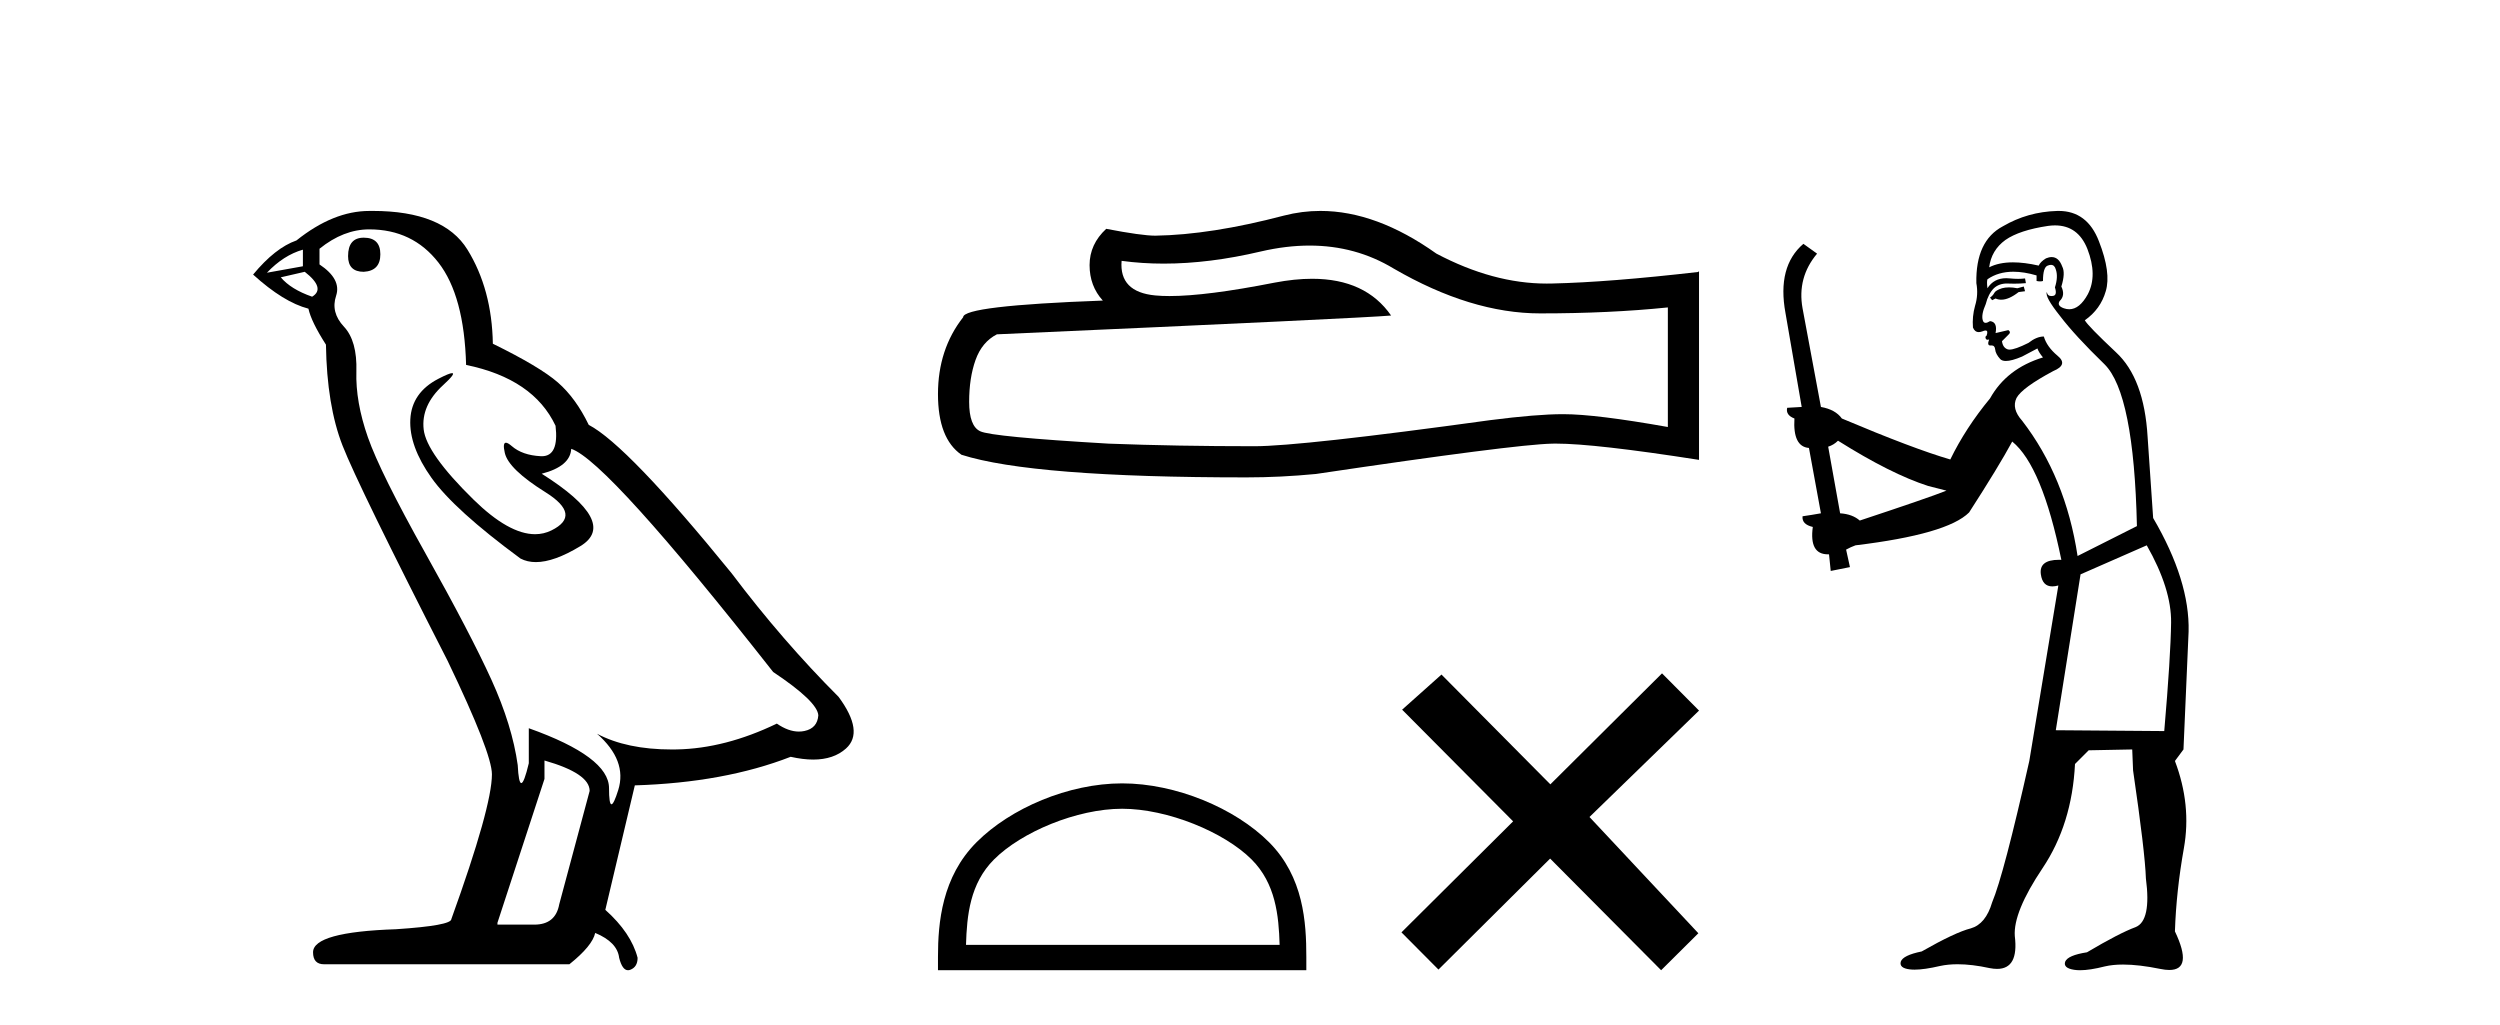
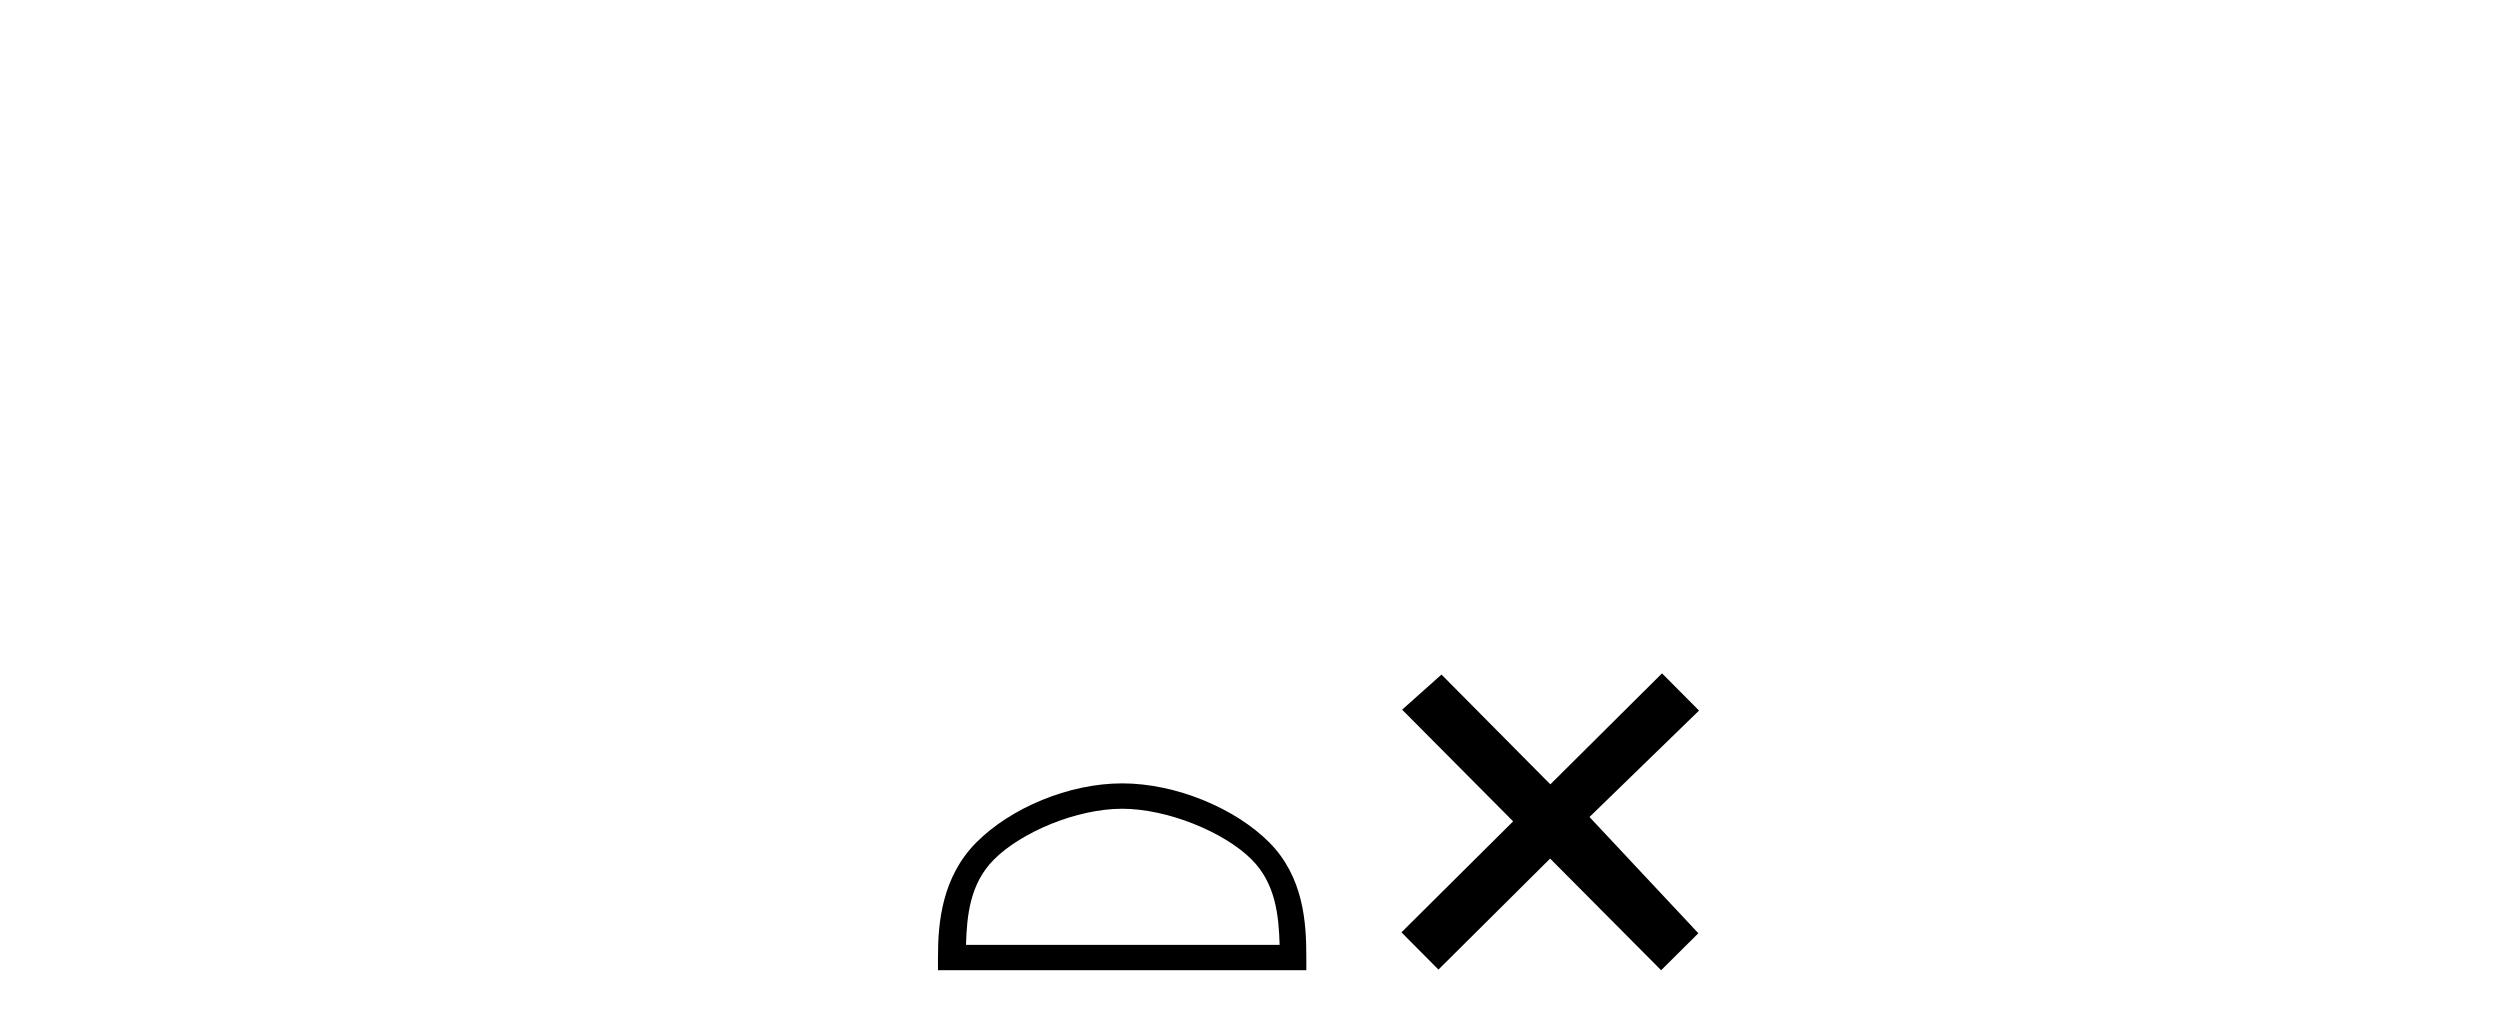
<svg xmlns="http://www.w3.org/2000/svg" width="100.0" height="41.0">
-   <path d="M 14.55 9.507 Q 13.923 9.507 13.923 10.245 Q 13.923 10.872 14.55 10.872 Q 15.214 10.835 15.214 10.171 Q 15.214 9.507 14.55 9.507 ZM 12.116 9.987 L 12.116 10.651 L 10.677 10.909 Q 11.341 10.208 12.116 9.987 ZM 12.19 10.872 Q 13.038 11.536 12.485 11.868 Q 11.636 11.573 11.231 11.093 L 12.19 10.872 ZM 14.771 9.175 Q 16.505 9.175 17.538 10.503 Q 18.57 11.831 18.644 14.597 Q 21.336 15.15 22.222 17.031 Q 22.365 18.249 21.673 18.249 Q 21.653 18.249 21.631 18.248 Q 20.894 18.211 20.47 17.843 Q 20.315 17.709 20.237 17.709 Q 20.099 17.709 20.193 18.119 Q 20.341 18.765 21.816 19.687 Q 23.291 20.609 22.056 21.217 Q 21.749 21.368 21.403 21.368 Q 20.353 21.368 18.939 19.982 Q 17.058 18.138 16.947 17.179 Q 16.837 16.22 17.722 15.408 Q 18.248 14.926 18.083 14.926 Q 17.971 14.926 17.538 15.15 Q 16.468 15.703 16.413 16.773 Q 16.357 17.843 17.261 19.115 Q 18.165 20.388 20.82 22.342 Q 21.092 22.484 21.435 22.484 Q 22.164 22.484 23.217 21.844 Q 24.766 20.904 21.668 18.949 Q 22.812 18.654 22.849 17.953 Q 24.287 18.433 30.926 26.879 Q 32.696 28.059 32.733 28.612 Q 32.696 29.129 32.18 29.239 Q 32.069 29.263 31.955 29.263 Q 31.537 29.263 31.073 28.944 Q 29.008 29.94 27.072 29.977 Q 26.97 29.979 26.87 29.979 Q 25.069 29.979 23.881 29.35 L 23.881 29.35 Q 25.098 30.42 24.73 31.6 Q 24.551 32.172 24.459 32.172 Q 24.361 32.172 24.361 31.526 Q 24.361 30.272 21.152 29.129 L 21.152 30.53 Q 20.963 31.324 20.852 31.324 Q 20.745 31.324 20.709 30.604 Q 20.488 29.018 19.658 27.192 Q 18.828 25.367 17.021 22.139 Q 15.214 18.912 14.716 17.492 Q 14.218 16.072 14.255 14.855 Q 14.292 13.638 13.757 13.066 Q 13.222 12.495 13.444 11.831 Q 13.665 11.167 12.78 10.577 L 12.78 9.95 Q 13.739 9.175 14.771 9.175 ZM 21.779 30.42 Q 23.586 30.936 23.586 31.637 L 22.369 36.173 Q 22.222 36.985 21.373 36.985 L 19.898 36.985 L 19.898 36.911 L 21.779 31.157 L 21.779 30.42 ZM 14.904 8.437 Q 14.838 8.437 14.771 8.438 Q 13.333 8.438 11.858 9.618 Q 11.009 9.913 10.124 10.983 Q 11.341 12.089 12.337 12.347 Q 12.448 12.864 13.038 13.786 Q 13.075 16.22 13.702 17.824 Q 14.329 19.429 17.906 26.436 Q 19.677 30.124 19.677 30.973 Q 19.677 32.264 18.054 36.763 Q 18.054 37.022 15.841 37.169 Q 12.522 37.28 12.522 38.091 Q 12.522 38.571 12.964 38.571 L 22.775 38.571 Q 23.697 37.833 23.808 37.317 Q 24.693 37.685 24.766 38.312 Q 24.891 38.809 25.12 38.809 Q 25.162 38.809 25.209 38.792 Q 25.504 38.681 25.504 38.312 Q 25.246 37.317 24.213 36.394 L 25.393 31.415 Q 28.971 31.305 31.627 30.272 Q 32.118 30.383 32.528 30.383 Q 33.348 30.383 33.84 29.94 Q 34.577 29.276 33.544 27.875 Q 31.295 25.625 29.266 22.932 Q 25.098 17.806 23.549 16.994 Q 23.033 15.925 22.314 15.298 Q 21.595 14.671 19.714 13.749 Q 19.677 11.573 18.699 9.987 Q 17.744 8.437 14.904 8.437 Z" style="fill:#000000;stroke:none" />
-   <path d="M 52.383 9.823 Q 54.226 9.823 55.746 10.742 Q 58.838 12.536 61.606 12.536 Q 64.39 12.536 66.714 12.297 L 66.714 17.08 Q 63.827 16.567 62.545 16.567 L 62.511 16.567 Q 61.469 16.567 59.607 16.806 Q 52.039 17.849 50.177 17.849 Q 47.085 17.849 44.352 17.746 Q 39.671 17.473 39.21 17.251 Q 38.766 17.046 38.766 16.072 Q 38.766 15.115 39.022 14.398 Q 39.278 13.68 39.876 13.373 Q 54.499 12.724 55.644 12.621 Q 54.625 11.151 52.486 11.151 Q 51.792 11.151 50.98 11.306 Q 48.256 11.842 46.78 11.842 Q 46.469 11.842 46.214 11.818 Q 44.762 11.682 44.864 10.434 L 44.864 10.434 Q 45.68 10.545 46.549 10.545 Q 48.374 10.545 50.433 10.059 Q 51.45 9.823 52.383 9.823 ZM 52.818 8.437 Q 52.078 8.437 51.356 8.624 Q 48.435 9.392 46.214 9.427 Q 45.667 9.427 44.249 9.153 Q 43.583 9.768 43.583 10.605 Q 43.583 11.442 44.113 12.023 Q 38.526 12.228 38.526 12.689 Q 37.519 13.971 37.519 15.764 Q 37.519 17.541 38.458 18.19 Q 41.294 19.096 49.853 19.096 Q 51.219 19.096 52.637 18.959 Q 60.564 17.78 62.084 17.746 Q 62.156 17.744 62.234 17.744 Q 63.796 17.744 67.961 18.395 L 67.961 10.844 L 67.927 10.879 Q 64.356 11.289 62.101 11.34 Q 61.986 11.343 61.87 11.343 Q 59.724 11.343 57.455 10.144 Q 55.054 8.437 52.818 8.437 Z" style="fill:#000000;stroke:none" />
  <path d="M 44.886 32.35 C 46.698 32.35 48.966 33.281 50.064 34.378 C 51.024 35.339 51.15 36.612 51.185 37.795 L 38.64 37.795 C 38.675 36.612 38.8 35.339 39.761 34.378 C 40.858 33.281 43.073 32.35 44.886 32.35 ZM 44.886 31.335 C 42.736 31.335 40.422 32.329 39.067 33.684 C 37.676 35.075 37.519 36.906 37.519 38.275 L 37.519 38.809 L 52.253 38.809 L 52.253 38.275 C 52.253 36.906 52.149 35.075 50.758 33.684 C 49.402 32.329 47.036 31.335 44.886 31.335 Z" style="fill:#000000;stroke:none" />
  <path d="M 62.014 31.374 L 57.659 26.982 L 56.085 28.387 L 60.525 32.854 L 56.058 37.294 L 57.538 38.783 L 62.005 34.343 L 66.445 38.809 L 67.934 37.33 L 63.579 32.68 L 67.961 28.423 L 66.481 26.934 L 62.014 31.374 Z" style="fill:#000000;stroke:none" />
-   <path d="M 80.95 11.461 L 80.694 11.53 Q 80.515 11.495 80.361 11.495 Q 80.207 11.495 80.079 11.53 Q 79.823 11.615 79.772 11.717 Q 79.721 11.82 79.601 11.905 L 79.686 12.008 L 79.823 11.94 Q 79.93 11.988 80.052 11.988 Q 80.355 11.988 80.745 11.683 L 81.002 11.649 L 80.95 11.461 ZM 82.199 9.016 Q 83.122 9.016 83.496 9.958 Q 83.906 11.017 83.513 11.769 Q 83.185 12.37 82.769 12.37 Q 82.665 12.37 82.556 12.332 Q 82.266 12.23 82.385 12.042 Q 82.624 11.82 82.454 11.461 Q 82.624 10.915 82.488 10.658 Q 82.35 10.283 82.066 10.283 Q 81.962 10.283 81.839 10.334 Q 81.617 10.47 81.548 10.624 Q 80.975 10.494 80.518 10.494 Q 79.954 10.494 79.567 10.693 Q 79.652 10.009 80.216 9.599 Q 80.78 9.206 81.924 9.036 Q 82.067 9.016 82.199 9.016 ZM 73.52 17.628 Q 75.638 18.96 77.124 19.438 L 77.859 19.626 Q 77.124 19.917 74.391 20.822 Q 74.101 20.566 73.605 20.532 L 73.127 17.867 Q 73.349 17.799 73.52 17.628 ZM 82.038 10.595 Q 82.183 10.595 82.232 10.778 Q 82.334 11.068 82.197 11.495 Q 82.3 11.82 82.112 11.837 Q 82.08 11.842 82.053 11.842 Q 81.902 11.842 81.873 11.683 L 81.873 11.683 Q 81.787 11.871 82.402 12.64 Q 83 13.426 84.179 14.57 Q 85.358 15.732 85.477 21.044 L 83.103 22.24 Q 82.624 19.08 80.882 16.825 Q 80.455 16.347 80.66 15.92 Q 80.882 15.51 82.129 14.843 Q 82.744 14.587 82.3 14.228 Q 81.873 13.87 81.753 13.46 Q 81.463 13.46 81.138 13.716 Q 80.602 13.984 80.381 13.984 Q 80.334 13.984 80.301 13.972 Q 80.113 13.904 80.079 13.648 L 80.335 13.391 Q 80.455 13.289 80.335 13.204 L 79.823 13.323 Q 79.908 12.879 79.601 12.845 Q 79.493 12.914 79.424 12.914 Q 79.339 12.914 79.311 12.811 Q 79.242 12.589 79.43 12.162 Q 79.533 11.752 79.755 11.53 Q 79.96 11.34 80.281 11.34 Q 80.308 11.34 80.335 11.342 Q 80.455 11.347 80.573 11.347 Q 80.808 11.347 81.036 11.325 L 81.002 11.137 Q 80.874 11.154 80.724 11.154 Q 80.575 11.154 80.404 11.137 Q 80.324 11.128 80.25 11.128 Q 79.751 11.128 79.498 11.53 Q 79.464 11.273 79.498 11.171 Q 79.931 10.869 80.534 10.869 Q 80.956 10.869 81.463 11.017 L 81.463 11.239 Q 81.54 11.256 81.604 11.256 Q 81.668 11.256 81.719 11.239 Q 81.719 10.693 81.907 10.624 Q 81.98 10.595 82.038 10.595 ZM 85.87 21.813 Q 86.861 23.555 86.844 24.905 Q 86.827 26.254 86.57 29.243 L 82.232 29.209 L 83.222 22.974 L 85.87 21.813 ZM 82.346 8.437 Q 82.315 8.437 82.283 8.438 Q 81.104 8.472 80.113 9.053 Q 79.02 9.633 79.054 11.325 Q 79.14 11.786 79.003 12.23 Q 78.883 12.657 78.918 13.101 Q 78.991 13.284 79.151 13.284 Q 79.215 13.284 79.293 13.255 Q 79.373 13.22 79.421 13.22 Q 79.537 13.22 79.464 13.426 Q 79.396 13.46 79.43 13.545 Q 79.453 13.591 79.506 13.591 Q 79.533 13.591 79.567 13.579 L 79.567 13.579 Q 79.471 13.82 79.615 13.82 Q 79.624 13.82 79.635 13.819 Q 79.649 13.817 79.662 13.817 Q 79.79 13.817 79.806 13.972 Q 79.823 14.16 80.011 14.365 Q 80.085 14.439 80.235 14.439 Q 80.467 14.439 80.882 14.263 L 81.497 13.938 Q 81.548 14.092 81.719 14.297 Q 80.267 14.741 79.601 15.937 Q 78.627 17.115 78.012 18.379 Q 76.543 17.952 73.674 16.74 Q 73.417 16.381 72.837 16.278 L 72.102 12.332 Q 71.88 11.102 72.683 10.146 L 72.136 9.753 Q 71.077 10.658 71.419 12.52 L 72.068 16.278 L 71.487 16.312 Q 71.419 16.603 71.777 16.74 Q 71.709 17.867 72.358 17.918 L 72.837 20.532 Q 72.461 20.6 72.102 20.651 Q 72.068 20.976 72.512 21.078 Q 72.363 22.173 73.115 22.173 Q 73.137 22.173 73.161 22.172 L 73.229 22.838 L 73.998 22.684 L 73.844 21.984 Q 74.032 21.881 74.22 21.813 Q 77.893 21.369 78.764 20.498 Q 79.943 18.67 80.489 17.662 Q 81.685 18.636 82.454 22.394 Q 82.406 22.392 82.361 22.392 Q 81.553 22.392 81.634 22.974 Q 81.701 23.456 82.092 23.456 Q 82.2 23.456 82.334 23.419 L 82.334 23.419 L 81.172 30.439 Q 80.148 35 79.686 36.093 Q 79.43 36.964 78.832 37.135 Q 78.217 37.289 76.868 38.058 Q 76.116 38.211 76.031 38.468 Q 75.962 38.724 76.39 38.775 Q 76.477 38.786 76.583 38.786 Q 76.972 38.786 77.602 38.639 Q 77.923 38.57 78.305 38.57 Q 78.877 38.57 79.584 38.724 Q 79.746 38.756 79.883 38.756 Q 80.754 38.756 80.592 37.443 Q 80.523 36.486 81.702 34.727 Q 82.881 32.967 83 30.559 L 83.547 30.012 L 85.289 29.978 L 85.323 30.815 Q 85.802 34.095 85.836 35.137 Q 86.058 36.828 85.426 37.084 Q 84.777 37.323 83.479 38.092 Q 82.71 38.211 82.607 38.468 Q 82.522 38.724 82.966 38.792 Q 83.073 38.809 83.203 38.809 Q 83.594 38.809 84.196 38.656 Q 84.511 38.582 84.922 38.582 Q 85.556 38.582 86.417 38.758 Q 86.617 38.799 86.772 38.799 Q 87.732 38.799 86.997 37.255 Q 87.049 35.649 87.356 33.924 Q 87.664 32.199 86.997 30.439 L 87.339 29.978 L 87.544 25.263 Q 87.595 23.231 86.126 20.72 Q 86.058 19.797 85.904 17.474 Q 85.767 15.134 84.64 14.092 Q 83.513 13.033 83.393 12.811 Q 84.025 12.367 84.23 11.649 Q 84.452 10.915 83.957 9.651 Q 83.491 8.437 82.346 8.437 Z" style="fill:#000000;stroke:none" />
</svg>